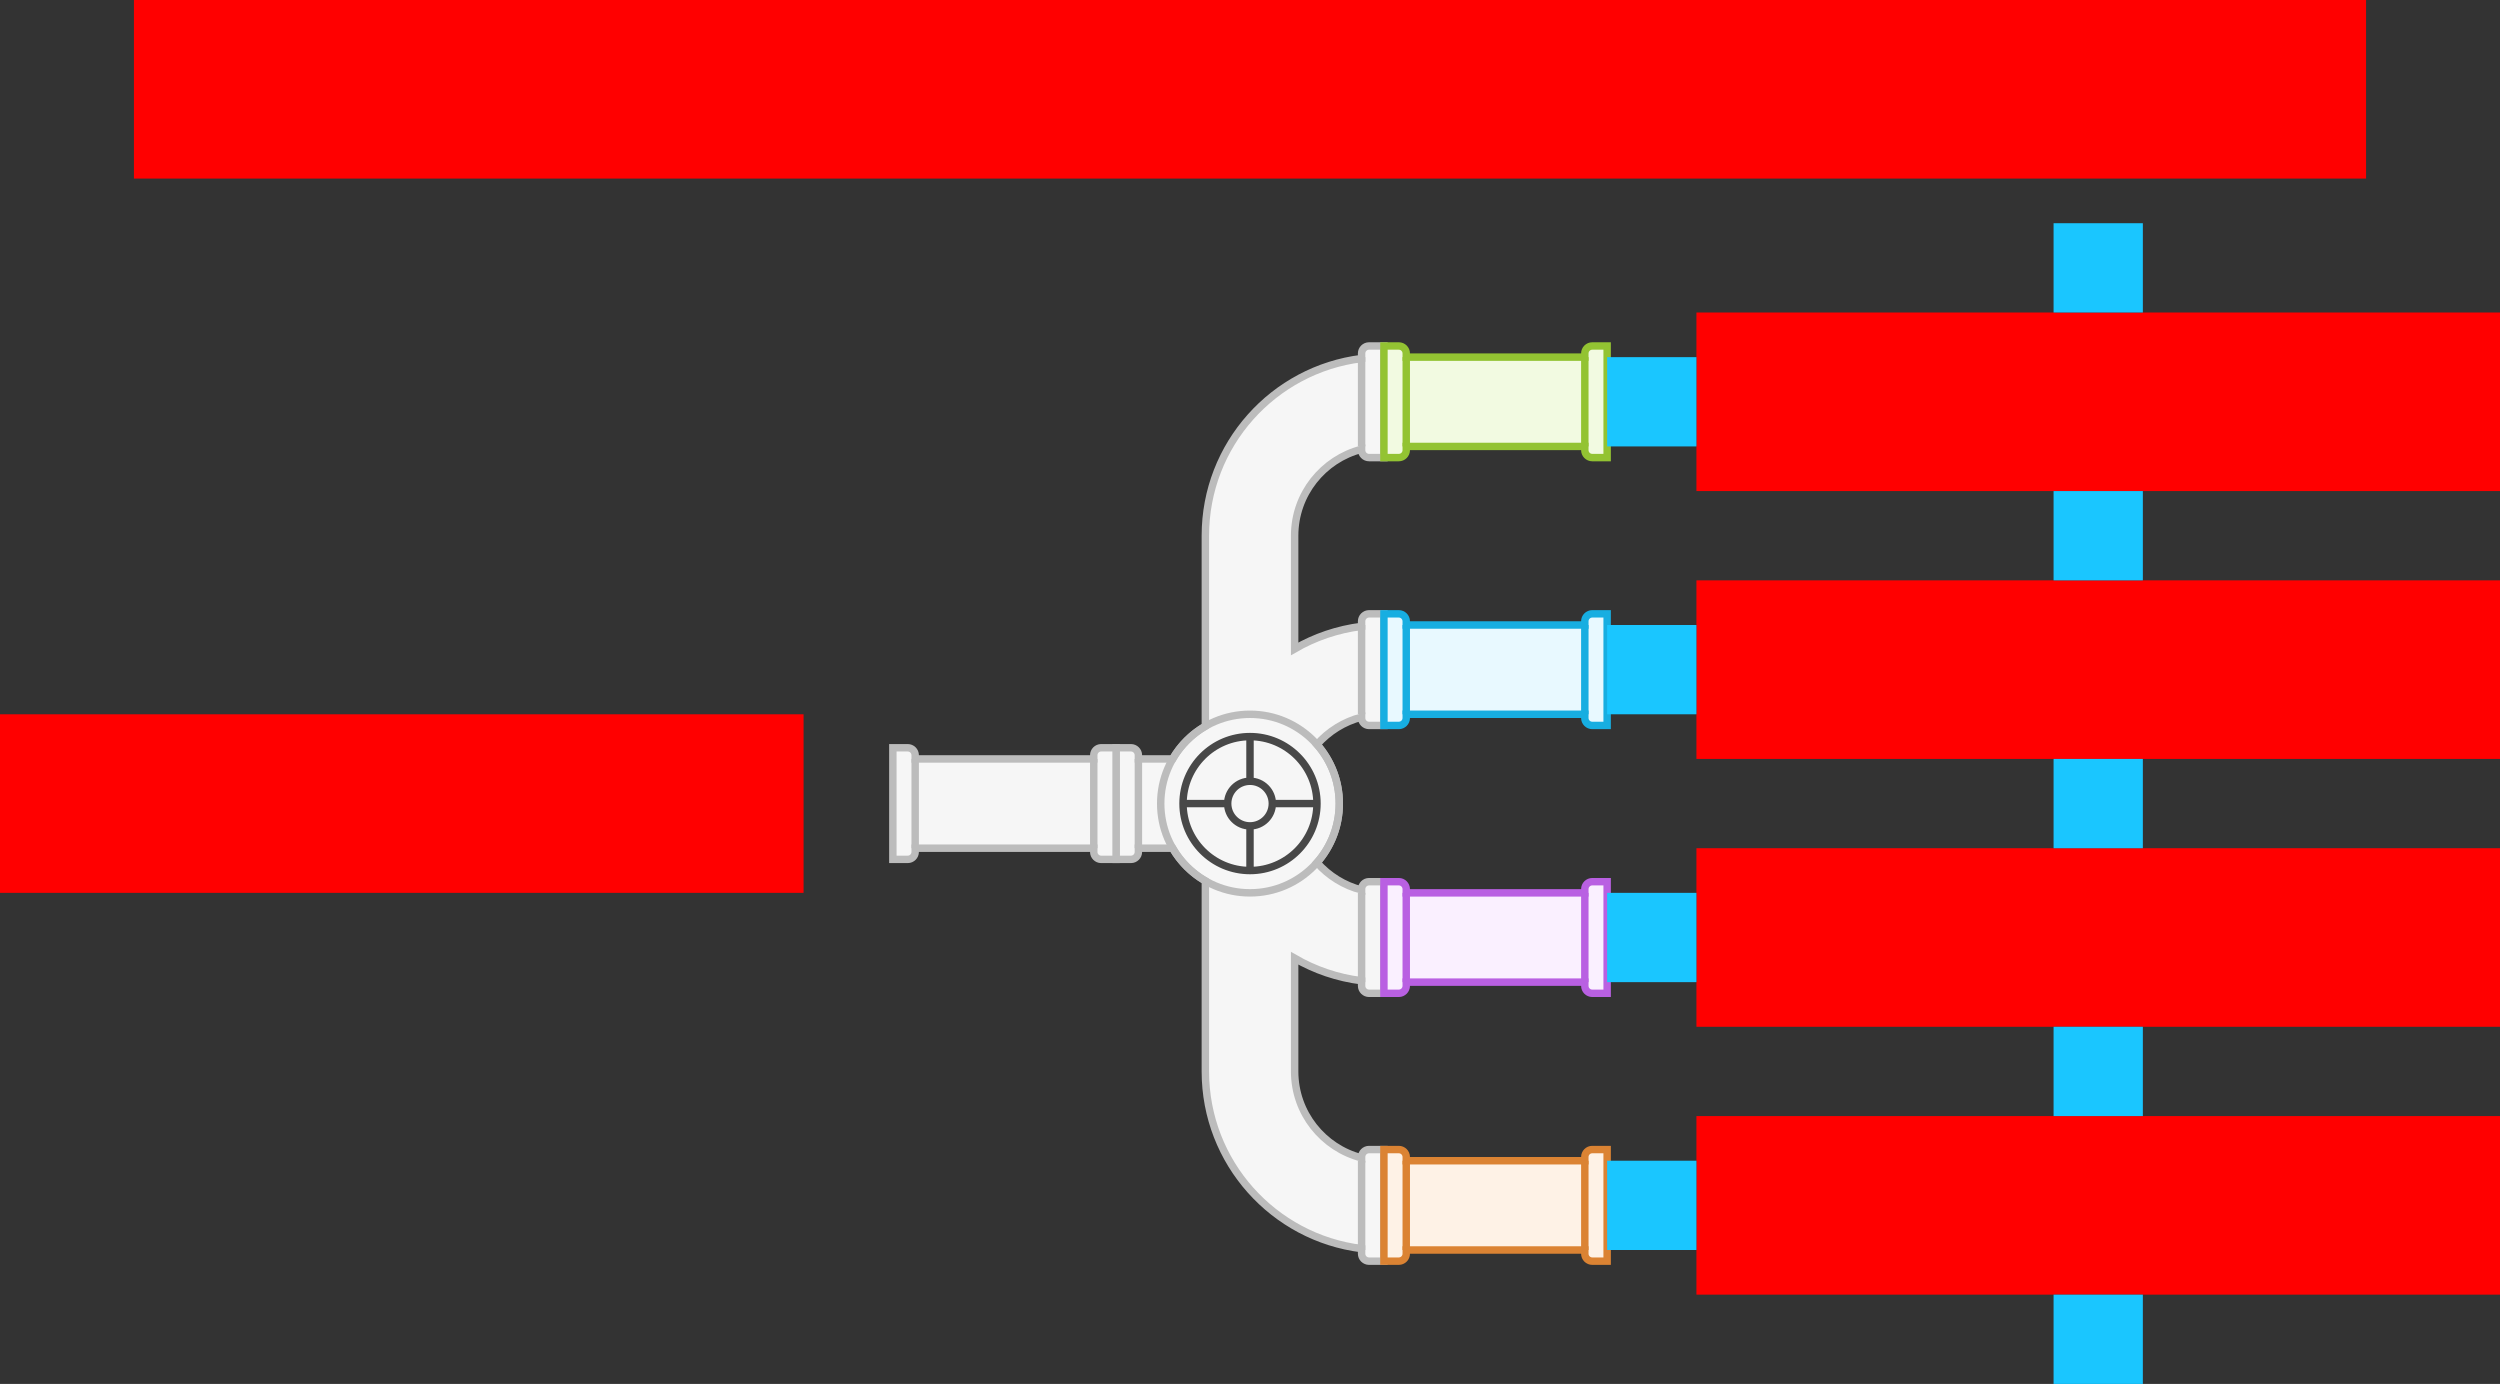
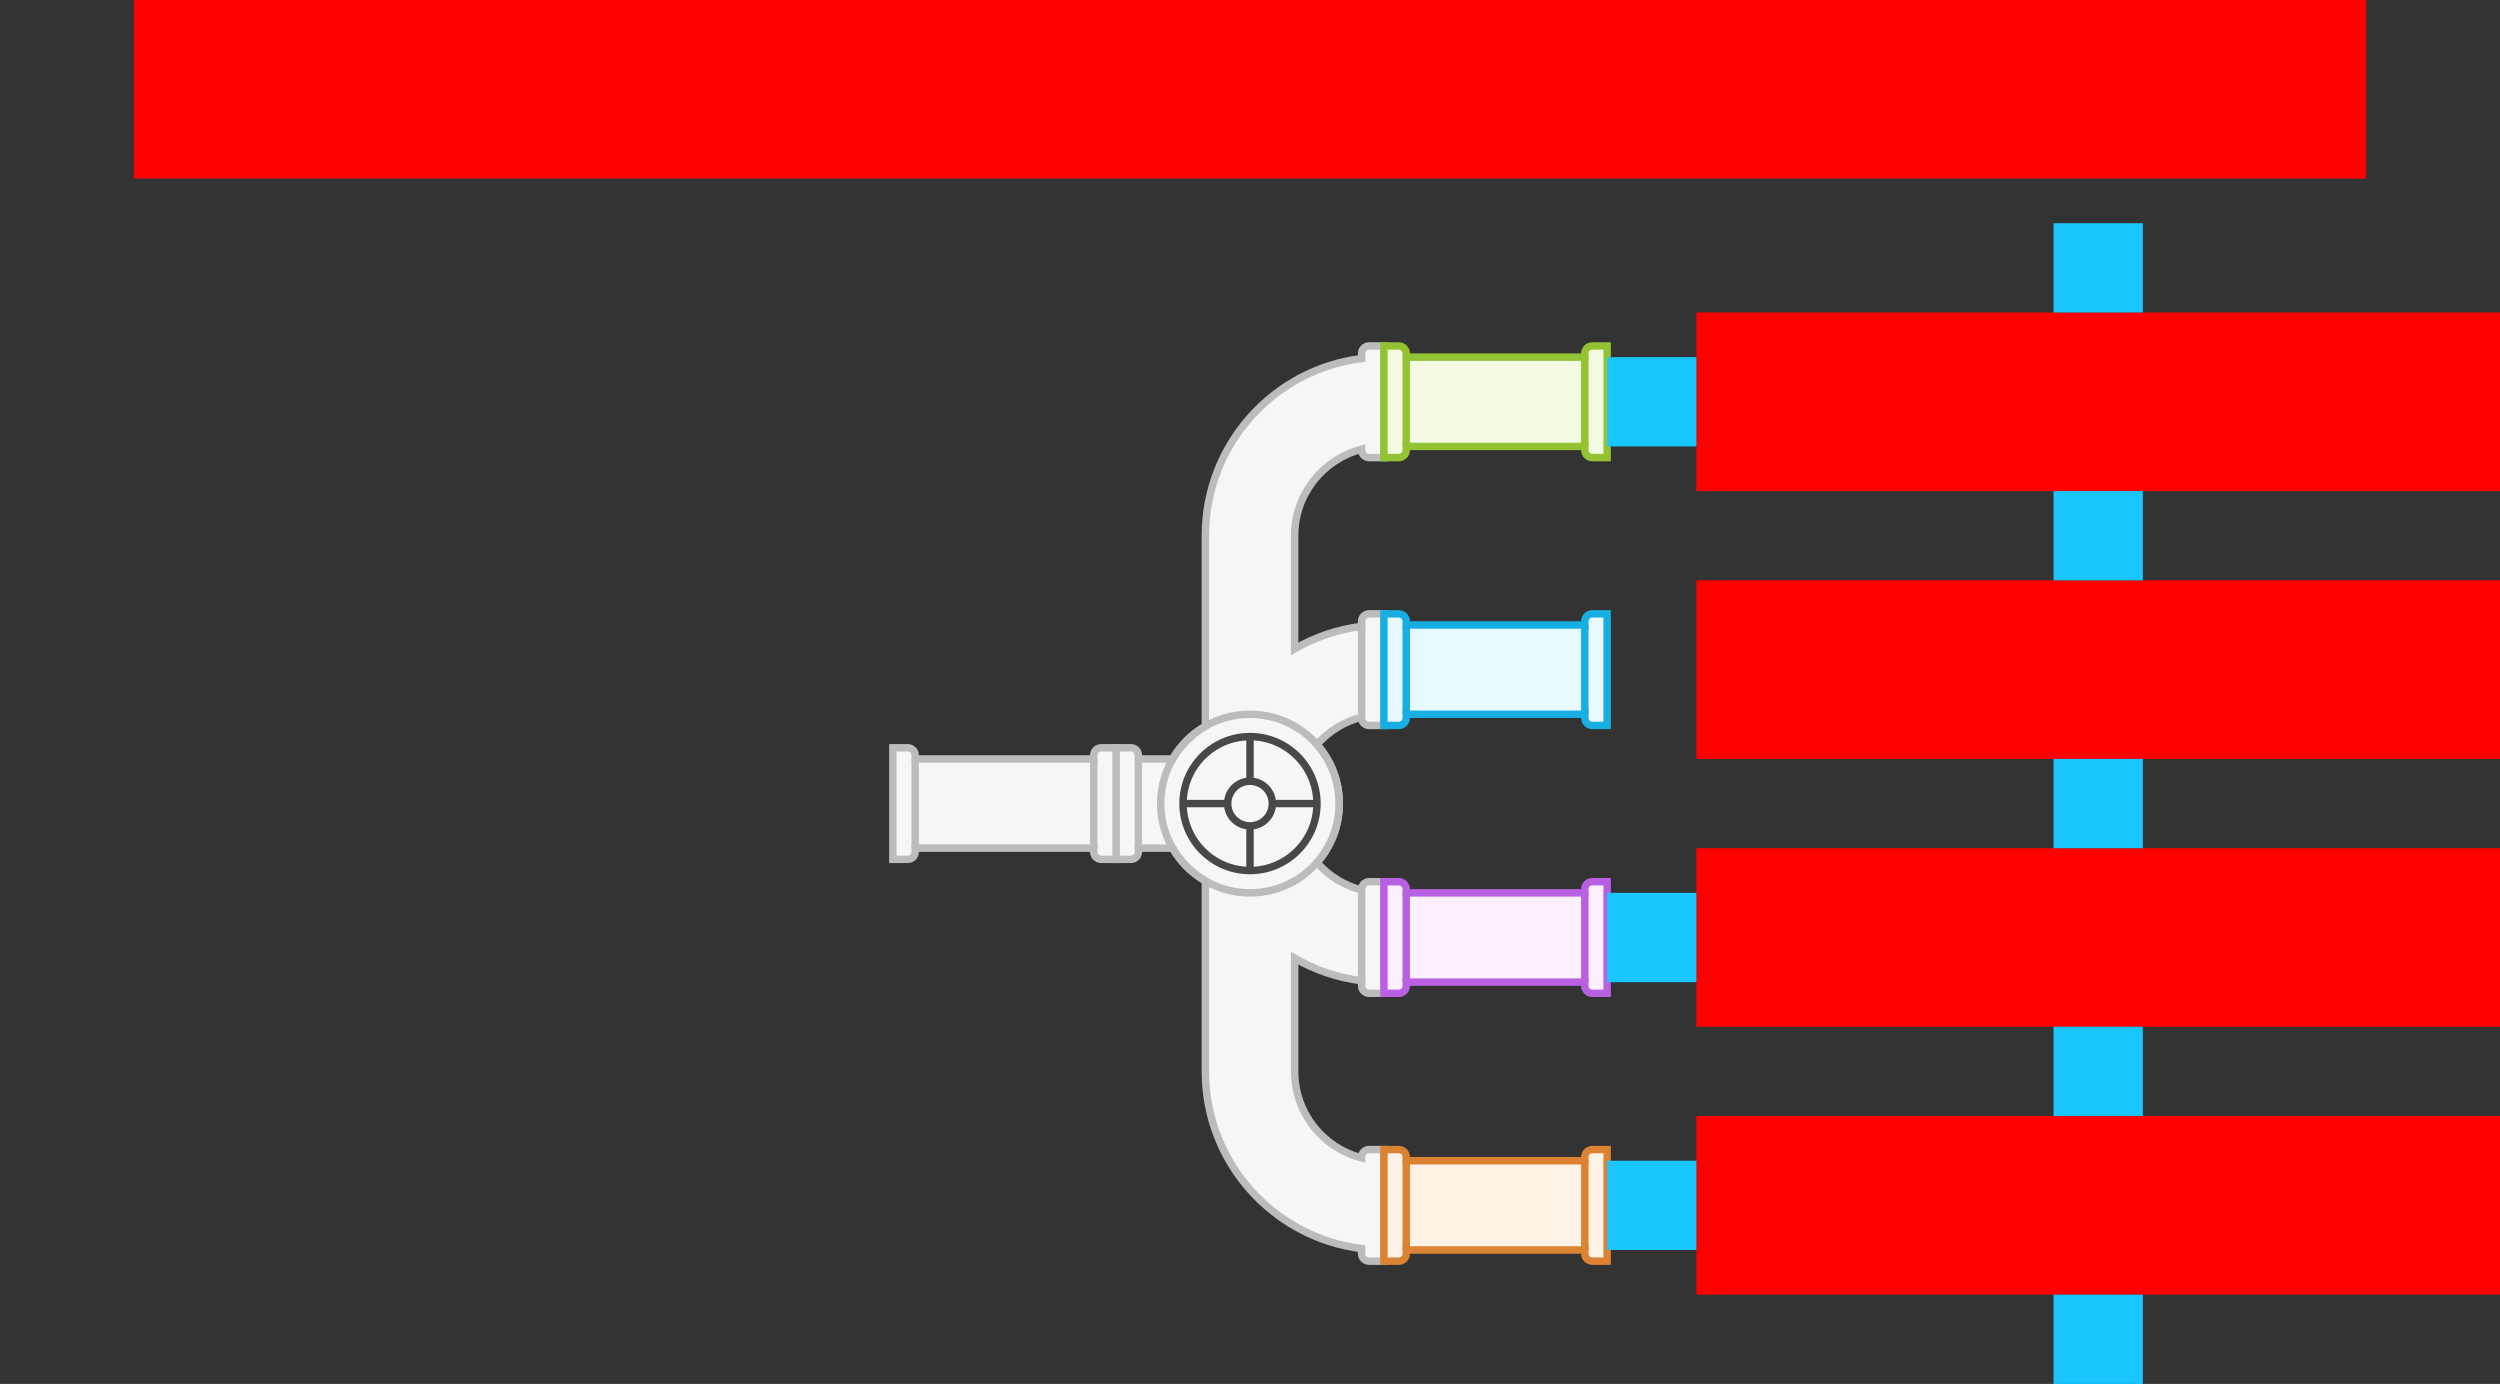
<svg xmlns="http://www.w3.org/2000/svg" width="672" height="372">
  <rect width="100%" height="100%" fill="#333333" stroke="none" />
  <g id="diverge-pipes-v1--family--4">
    <g id="lines">
      <g id="g-0">
        <g id="cu">
          <g id="cu_1">
            <path id="vector" transform="translate(300, 93)" fill="#f6f6f6" d="M66 2 C66 0.895 66.895 0 68 0 L72 0 L72 30 L68 30 C66.895 30 66 29.105 66 28 L66 27.756 C55.649 30.42 48 39.817 48 51 L48 81.421 C53.419 78.287 59.508 76.181 66 75.371 L66 74 C66 72.895 66.895 72 68 72 L72 72 L72 102 L68 102 C66.895 102 66 101.105 66 100 L66 99.756 C61.283 100.97 57.127 103.583 54 107.125 C57.734 111.356 60 116.913 60 123 C60 129.087 57.734 134.644 54 138.875 C57.127 142.417 61.283 145.03 66 146.244 L66 146 C66 144.895 66.895 144 68 144 L72 144 L72 174 L68 174 C66.895 174 66 173.105 66 172 L66 170.629 C59.508 169.819 53.419 167.713 48 164.578 L48 195 C48 206.183 55.649 215.58 66 218.244 L66 218 C66 216.895 66.895 216 68 216 L72 216 L72 246 L68 246 C66.895 246 66 245.105 66 244 L66 242.629 C42.322 239.676 24 219.478 24 195 L24 143.789 C20.357 141.682 17.318 138.644 15.211 135 L6 135 L6 136 C6 137.105 5.105 138 4 138 L0 138 L0 108 L4 108 C5.105 108 6 108.895 6 110 L6 111 L15.211 111 C17.318 107.356 20.357 104.318 24 102.211 L24 51 C24 26.522 42.322 6.324 66 3.371 L66 2 Z" />
            <path id="vector_1" transform="translate(300, 93)" fill="none" stroke="#bcbcbc" stroke-width="2" stroke-linejoin="miter" stroke-linecap="none" stroke-miterlimit="4" d="M 66 2 C 66 0.895 66.895 0 68 0 L 72 0 L 72 30 L 68 30 C 66.895 30 66 29.105 66 28 L 66 27.756 C 55.649 30.42 48 39.817 48 51 L 48 81.421 C 53.419 78.287 59.508 76.181 66 75.371 L 66 74 C 66 72.895 66.895 72 68 72 L 72 72 L 72 102 L 68 102 C 66.895 102 66 101.105 66 100 L 66 99.756 C 61.283 100.97 57.127 103.583 54 107.125 C 57.734 111.356 60 116.913 60 123 C 60 129.087 57.734 134.644 54 138.875 C 57.127 142.417 61.283 145.03 66 146.244 L 66 146 C 66 144.895 66.895 144 68 144 L 72 144 L 72 174 L 68 174 C 66.895 174 66 173.105 66 172 L 66 170.629 C 59.508 169.819 53.419 167.713 48 164.578 L 48 195 C 48 206.183 55.649 215.58 66 218.244 L 66 218 C 66 216.895 66.895 216 68 216 L 72 216 L 72 246 L 68 246 C 66.895 246 66 245.105 66 244 L 66 242.629 C 42.322 239.676 24 219.478 24 195 L 24 143.789 C 20.357 141.682 17.318 138.643 15.211 135 L 6 135 L 6 136 C 6 137.105 5.105 138 4 138 L 0 138 L 0 108 L 4 108 C 5.105 108 6 108.895 6 110 L 6 111 L 15.211 111 C 17.318 107.356 20.357 104.319 24 102.211 L 24 51 C 24 26.522 42.322 6.324 66 3.371 L 66 2 Z" />
          </g>
          <ellipse id="vector_2" stroke="#bcbcbc" fill="none" stroke-width="2" stroke-linejoin="miter" transform="translate(312, 192)" cx="24" cy="24" rx="24" ry="24" />
          <path id="line" transform="translate(366, 168)" fill="none" stroke="#bcbcbc" stroke-width="2" stroke-linejoin="miter" stroke-linecap="none" stroke-miterlimit="4" d="M 0 0 L 0 24" />
-           <path id="line_1" transform="translate(366, 96)" fill="none" stroke="#bcbcbc" stroke-width="2" stroke-linejoin="miter" stroke-linecap="none" stroke-miterlimit="4" d="M 0 0 L 0 24" />
-           <path id="line_2" transform="translate(366, 312)" fill="none" stroke="#bcbcbc" stroke-width="2" stroke-linejoin="miter" stroke-linecap="none" stroke-miterlimit="4" d="M 0 0 L 0 24" />
          <path id="line_3" transform="matrix(-1, 0, 0, 1, 306, 204)" fill="none" stroke="#bcbcbc" stroke-width="2" stroke-linejoin="miter" stroke-linecap="none" stroke-miterlimit="4" d="M 0 0 L 0 24" />
          <path id="line_4" transform="translate(366, 240)" fill="none" stroke="#bcbcbc" stroke-width="2" stroke-linejoin="miter" stroke-linecap="none" stroke-miterlimit="4" d="M 0 0 L 0 24" />
        </g>
        <g id="cu_2">
          <g id="cu_3">
            <path id="Union" transform="translate(240, 201)" fill="#f6f6f6" d="M54 2 C54 0.895 54.895 0 56 0 L60 0 L60 30 L56 30 C54.895 30 54 29.105 54 28 L54 27 L6 27 L6 28 C6 29.105 5.105 30 4 30 L0 30 L0 0 L4 0 C5.105 0 6 0.895 6 2 L6 3 L54 3 L54 2 Z" />
            <path id="Union_1" transform="translate(240, 201)" fill="none" stroke="#bcbcbc" stroke-width="2" stroke-linejoin="miter" stroke-linecap="none" stroke-miterlimit="4" d="M 54 2 C 54 0.895 54.895 0 56 0 L 60 0 L 60 30 L 56 30 C 54.895 30 54 29.105 54 28 L 54 27 L 6 27 L 6 28 C 6 29.105 5.105 30 4 30 L 0 30 L 0 0 L 4 0 C 5.105 0 6 0.895 6 2 L 6 3 L 54 3 L 54 2 Z" />
          </g>
          <path id="line_5" transform="matrix(-1, 0, 0, 1, 294, 204)" fill="none" stroke="#bcbcbc" stroke-width="2" stroke-linejoin="miter" stroke-linecap="none" stroke-miterlimit="4" d="M 0 0 L 0 24" />
          <path id="line_6" transform="matrix(-1, 0, 0, 1, 246, 204)" fill="none" stroke="#bcbcbc" stroke-width="2" stroke-linejoin="miter" stroke-linecap="none" stroke-miterlimit="4" d="M 0 0 L 0 24" />
        </g>
      </g>
      <g id="g-4">
        <g id="cu_4">
          <g id="cu_5">
            <path id="Union_2" transform="translate(372, 309)" fill="#fef2e6" d="M60 30 L56 30 C54.895 30 54 29.105 54 28 L54 27 L6 27 L6 28 C6 29.105 5.105 30 4 30 L0 30 L0 0 L4 0 C5.105 0 6 0.895 6 2 L6 3 L54 3 L54 2 C54 0.895 54.895 0 56 0 L60 0 L60 30 Z" />
            <path id="Union_3" transform="translate(372, 309)" fill="none" stroke="#db8333" stroke-width="2" stroke-linejoin="miter" stroke-linecap="none" stroke-miterlimit="4" d="M 60 30 L 56 30 C 54.895 30 54 29.105 54 28 L 54 27 L 6 27 L 6 28 C 6 29.105 5.105 30 4 30 L 0 30 L 0 0 L 4 0 C 5.105 0 6 0.895 6 2 L 6 3 L 54 3 L 54 2 C 54 0.895 54.895 0 56 0 L 60 0 L 60 30 Z" />
          </g>
          <path id="line_7" transform="translate(378, 312)" fill="none" stroke="#db8333" stroke-width="2" stroke-linejoin="miter" stroke-linecap="none" stroke-miterlimit="4" d="M 0 0 L 0 24" />
          <path id="line_8" transform="translate(426, 312)" fill="none" stroke="#db8333" stroke-width="2" stroke-linejoin="miter" stroke-linecap="none" stroke-miterlimit="4" d="M 0 0 L 0 24" />
        </g>
      </g>
      <g id="g-3">
        <g id="cu_6">
          <g id="cu_7">
            <path id="Union_4" transform="translate(372, 237)" fill="#faf0ff" d="M60 30 L56 30 C54.895 30 54 29.105 54 28 L54 27 L6 27 L6 28 C6 29.105 5.105 30 4 30 L0 30 L0 0 L4 0 C5.105 0 6 0.895 6 2 L6 3 L54 3 L54 2 C54 0.895 54.895 0 56 0 L60 0 L60 30 Z" />
            <path id="Union_5" transform="translate(372, 237)" fill="none" stroke="#b960e2" stroke-width="2" stroke-linejoin="miter" stroke-linecap="none" stroke-miterlimit="4" d="M 60 30 L 56 30 C 54.895 30 54 29.105 54 28 L 54 27 L 6 27 L 6 28 C 6 29.105 5.105 30 4 30 L 0 30 L 0 0 L 4 0 C 5.105 0 6 0.895 6 2 L 6 3 L 54 3 L 54 2 C 54 0.895 54.895 0 56 0 L 60 0 L 60 30 Z" />
          </g>
          <path id="line_9" transform="translate(378, 240)" fill="none" stroke="#b960e2" stroke-width="2" stroke-linejoin="miter" stroke-linecap="none" stroke-miterlimit="4" d="M 0 0 L 0 24" />
          <path id="line_10" transform="translate(426, 240)" fill="none" stroke="#b960e2" stroke-width="2" stroke-linejoin="miter" stroke-linecap="none" stroke-miterlimit="4" d="M 0 0 L 0 24" />
        </g>
      </g>
      <g id="g-2">
        <g id="cu_8">
          <g id="cu_9">
            <path id="Union_6" transform="translate(372, 165)" fill="#e8f9ff" d="M60 30 L56 30 C54.895 30 54 29.105 54 28 L54 27 L6 27 L6 28 C6 29.105 5.105 30 4 30 L0 30 L0 0 L4 0 C5.105 0 6 0.895 6 2 L6 3 L54 3 L54 2 C54 0.895 54.895 0 56 0 L60 0 L60 30 Z" />
            <path id="Union_7" transform="translate(372, 165)" fill="none" stroke="#17aee1" stroke-width="2" stroke-linejoin="miter" stroke-linecap="none" stroke-miterlimit="4" d="M 60 30 L 56 30 C 54.895 30 54 29.105 54 28 L 54 27 L 6 27 L 6 28 C 6 29.105 5.105 30 4 30 L 0 30 L 0 0 L 4 0 C 5.105 0 6 0.895 6 2 L 6 3 L 54 3 L 54 2 C 54 0.895 54.895 0 56 0 L 60 0 L 60 30 Z" />
          </g>
          <path id="line_11" transform="translate(378, 168)" fill="none" stroke="#17aee1" stroke-width="2" stroke-linejoin="miter" stroke-linecap="none" stroke-miterlimit="4" d="M 0 0 L 0 24" />
          <path id="line_12" transform="translate(426, 168)" fill="none" stroke="#17aee1" stroke-width="2" stroke-linejoin="miter" stroke-linecap="none" stroke-miterlimit="4" d="M 0 0 L 0 24" />
        </g>
      </g>
      <g id="g-1">
        <g id="cu_10">
          <g id="cu_11">
            <path id="Union_8" transform="translate(372, 93)" fill="#f2fae1" d="M60 30 L56 30 C54.895 30 54 29.105 54 28 L54 27 L6 27 L6 28 C6 29.105 5.105 30 4 30 L0 30 L0 0 L4 0 C5.105 0 6 0.895 6 2 L6 3 L54 3 L54 2 C54 0.895 54.895 0 56 0 L60 0 L60 30 Z" />
            <path id="Union_9" transform="translate(372, 93)" fill="none" stroke="#93c332" stroke-width="2" stroke-linejoin="miter" stroke-linecap="none" stroke-miterlimit="4" d="M 60 30 L 56 30 C 54.895 30 54 29.105 54 28 L 54 27 L 6 27 L 6 28 C 6 29.105 5.105 30 4 30 L 0 30 L 0 0 L 4 0 C 5.105 0 6 0.895 6 2 L 6 3 L 54 3 L 54 2 C 54 0.895 54.895 0 56 0 L 60 0 L 60 30 Z" />
          </g>
          <path id="line_13" transform="translate(378, 96)" fill="none" stroke="#93c332" stroke-width="2" stroke-linejoin="miter" stroke-linecap="none" stroke-miterlimit="4" d="M 0 0 L 0 24" />
          <path id="line_14" transform="translate(426, 96)" fill="none" stroke="#93c332" stroke-width="2" stroke-linejoin="miter" stroke-linecap="none" stroke-miterlimit="4" d="M 0 0 L 0 24" />
        </g>
      </g>
      <g id="cu_12">
        <path id="Vector" transform="translate(318, 198)" fill="none" stroke="#484848" stroke-width="2" stroke-linejoin="miter" stroke-linecap="none" stroke-miterlimit="4" d="M 36 18 C 36 27.941 27.941 36 18 36 C 8.059 36 0 27.941 0 18 C 0 8.059 8.059 0 18 0 C 27.941 0 36 8.059 36 18 Z M 24 18 C 24 21.314 21.314 24 18 24 C 14.686 24 12 21.314 12 18 C 12 14.686 14.686 12 18 12 C 21.314 12 24 14.686 24 18 Z M 18 36 L 18 24 M 36 18 L 24 18 M 0 18 L 12 18 M 18 0 L 18 12" />
      </g>
    </g>
    <path id="tx-lc-4" transform="matrix(1, -6.079792722388024e-17, 5.068409575331278e-17, 1, 456, 300)" fill="#ff00001a" d="M0 0 L216 0 L216 48 L0 48 L0 0 Z" />
    <path id="tx-lc-3" transform="matrix(1, -6.079792722388024e-17, 5.068409575331278e-17, 1, 456, 228)" fill="#ff00001a" d="M0 0 L216 0 L216 48 L0 48 L0 0 Z" />
    <path id="tx-lc-2" transform="matrix(1, -6.079792722388024e-17, 5.068409575331278e-17, 1, 456, 156)" fill="#ff00001a" d="M0 0 L216 0 L216 48 L0 48 L0 0 Z" />
    <path id="tx-lc-1" transform="translate(456, 84)" fill="#ff00001a" d="M0 0 L216 0 L216 48 L0 48 L0 0 Z" />
-     <path id="tx-rc-start" transform="translate(0, 192)" fill="#ff00001a" d="M0 0 L216 0 L216 48 L0 48 L0 0 Z" />
    <rect id="bt-cc-remove-4" fill="#1ac6ff33" transform="matrix(1, -5.551115123125783e-17, 5.551115123125783e-17, 1, 432, 312)" width="24" height="24" rx="0" ry="0" />
    <rect id="bt-cc-remove-3" fill="#1ac6ff33" transform="matrix(1, -5.551115123125783e-17, 5.551115123125783e-17, 1, 432, 240)" width="24" height="24" rx="0" ry="0" />
-     <rect id="bt-cc-remove-2" fill="#1ac6ff33" transform="matrix(1, -5.551115123125783e-17, 5.551115123125783e-17, 1, 432, 168)" width="24" height="24" rx="0" ry="0" />
    <rect id="bt-cc-remove-1" fill="#1ac6ff33" transform="matrix(1, -5.551115123125783e-17, 5.551115123125783e-17, 1, 432, 96)" width="24" height="24" rx="0" ry="0" />
    <rect id="bt-cc-add-5" fill="#1ac6ff33" transform="matrix(1, -5.551115123125783e-17, 5.551115123125783e-17, 1, 552, 348)" width="24" height="24" rx="0" ry="0" />
    <rect id="bt-cc-add-4" fill="#1ac6ff33" transform="matrix(1, -5.551115123125783e-17, 5.551115123125783e-17, 1, 552, 276)" width="24" height="24" rx="0" ry="0" />
    <rect id="bt-cc-add-3" fill="#1ac6ff33" transform="matrix(1, -5.551115123125783e-17, 5.551115123125783e-17, 1, 552, 204)" width="24" height="24" rx="0" ry="0" />
    <rect id="bt-cc-add-2" fill="#1ac6ff33" transform="matrix(1, -5.551115123125783e-17, 5.551115123125783e-17, 1, 552, 132)" width="24" height="24" rx="0" ry="0" />
    <rect id="bt-cc-add-1" fill="#1ac6ff33" transform="matrix(1, -5.551115123125783e-17, 5.551115123125783e-17, 1, 552, 60)" width="24" height="24" rx="0" ry="0" />
    <path id="tx-cb-title" transform="matrix(1, -1.6081230200044232e-16, 1.6081230200044232e-16, 1, 36, 0)" fill="#ff00001a" d="M0 0 L600 0 L600 48 L0 48 L0 0 Z" />
  </g>
</svg>